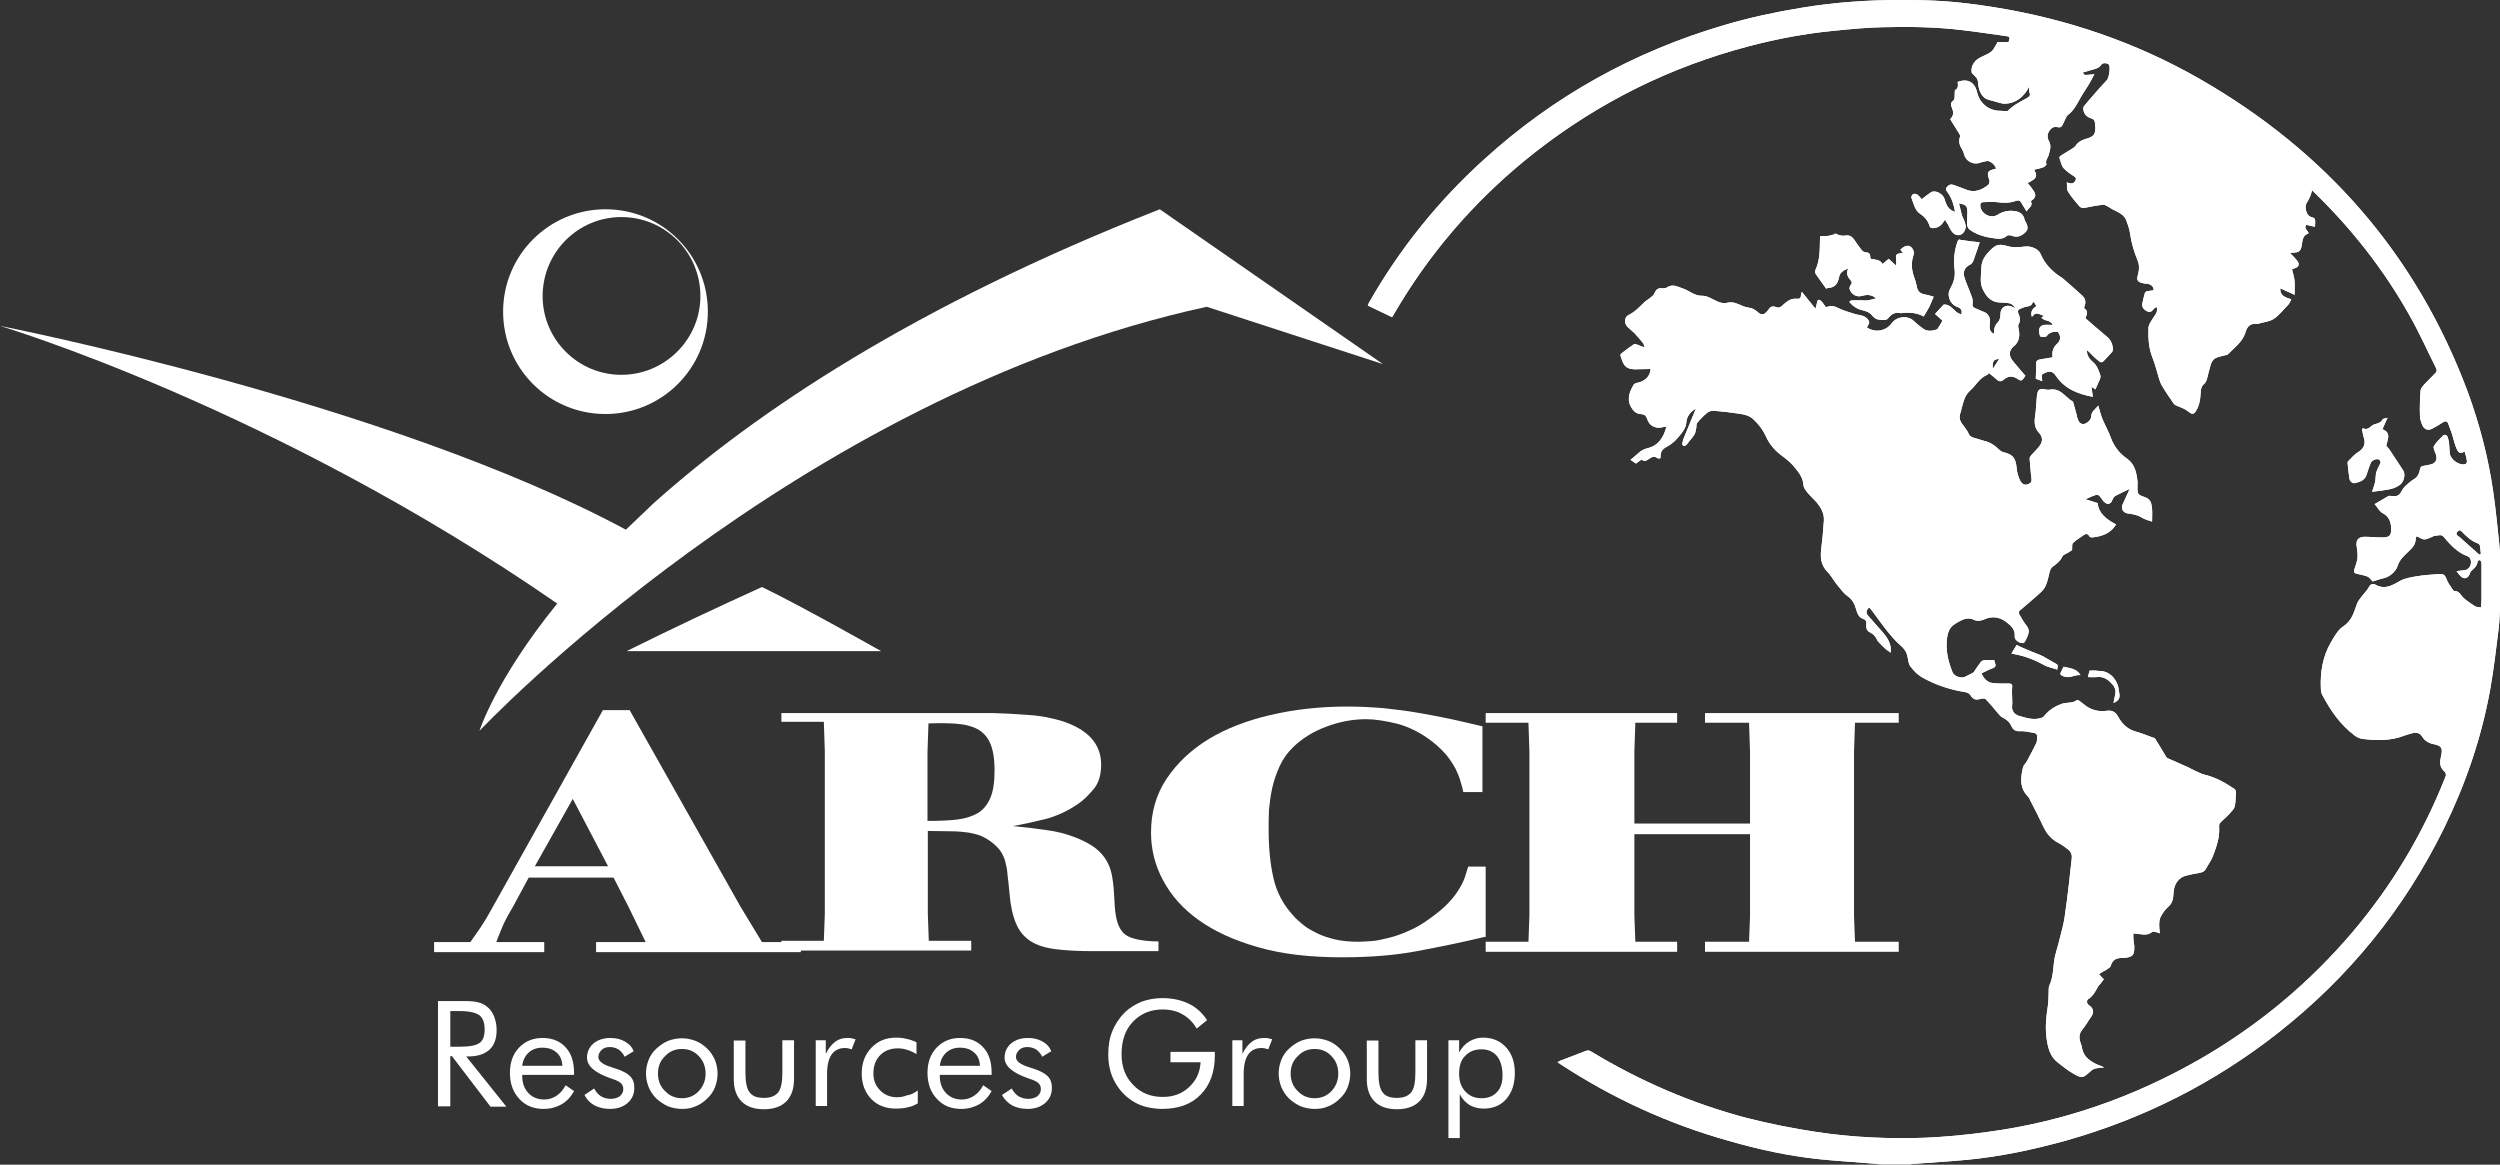
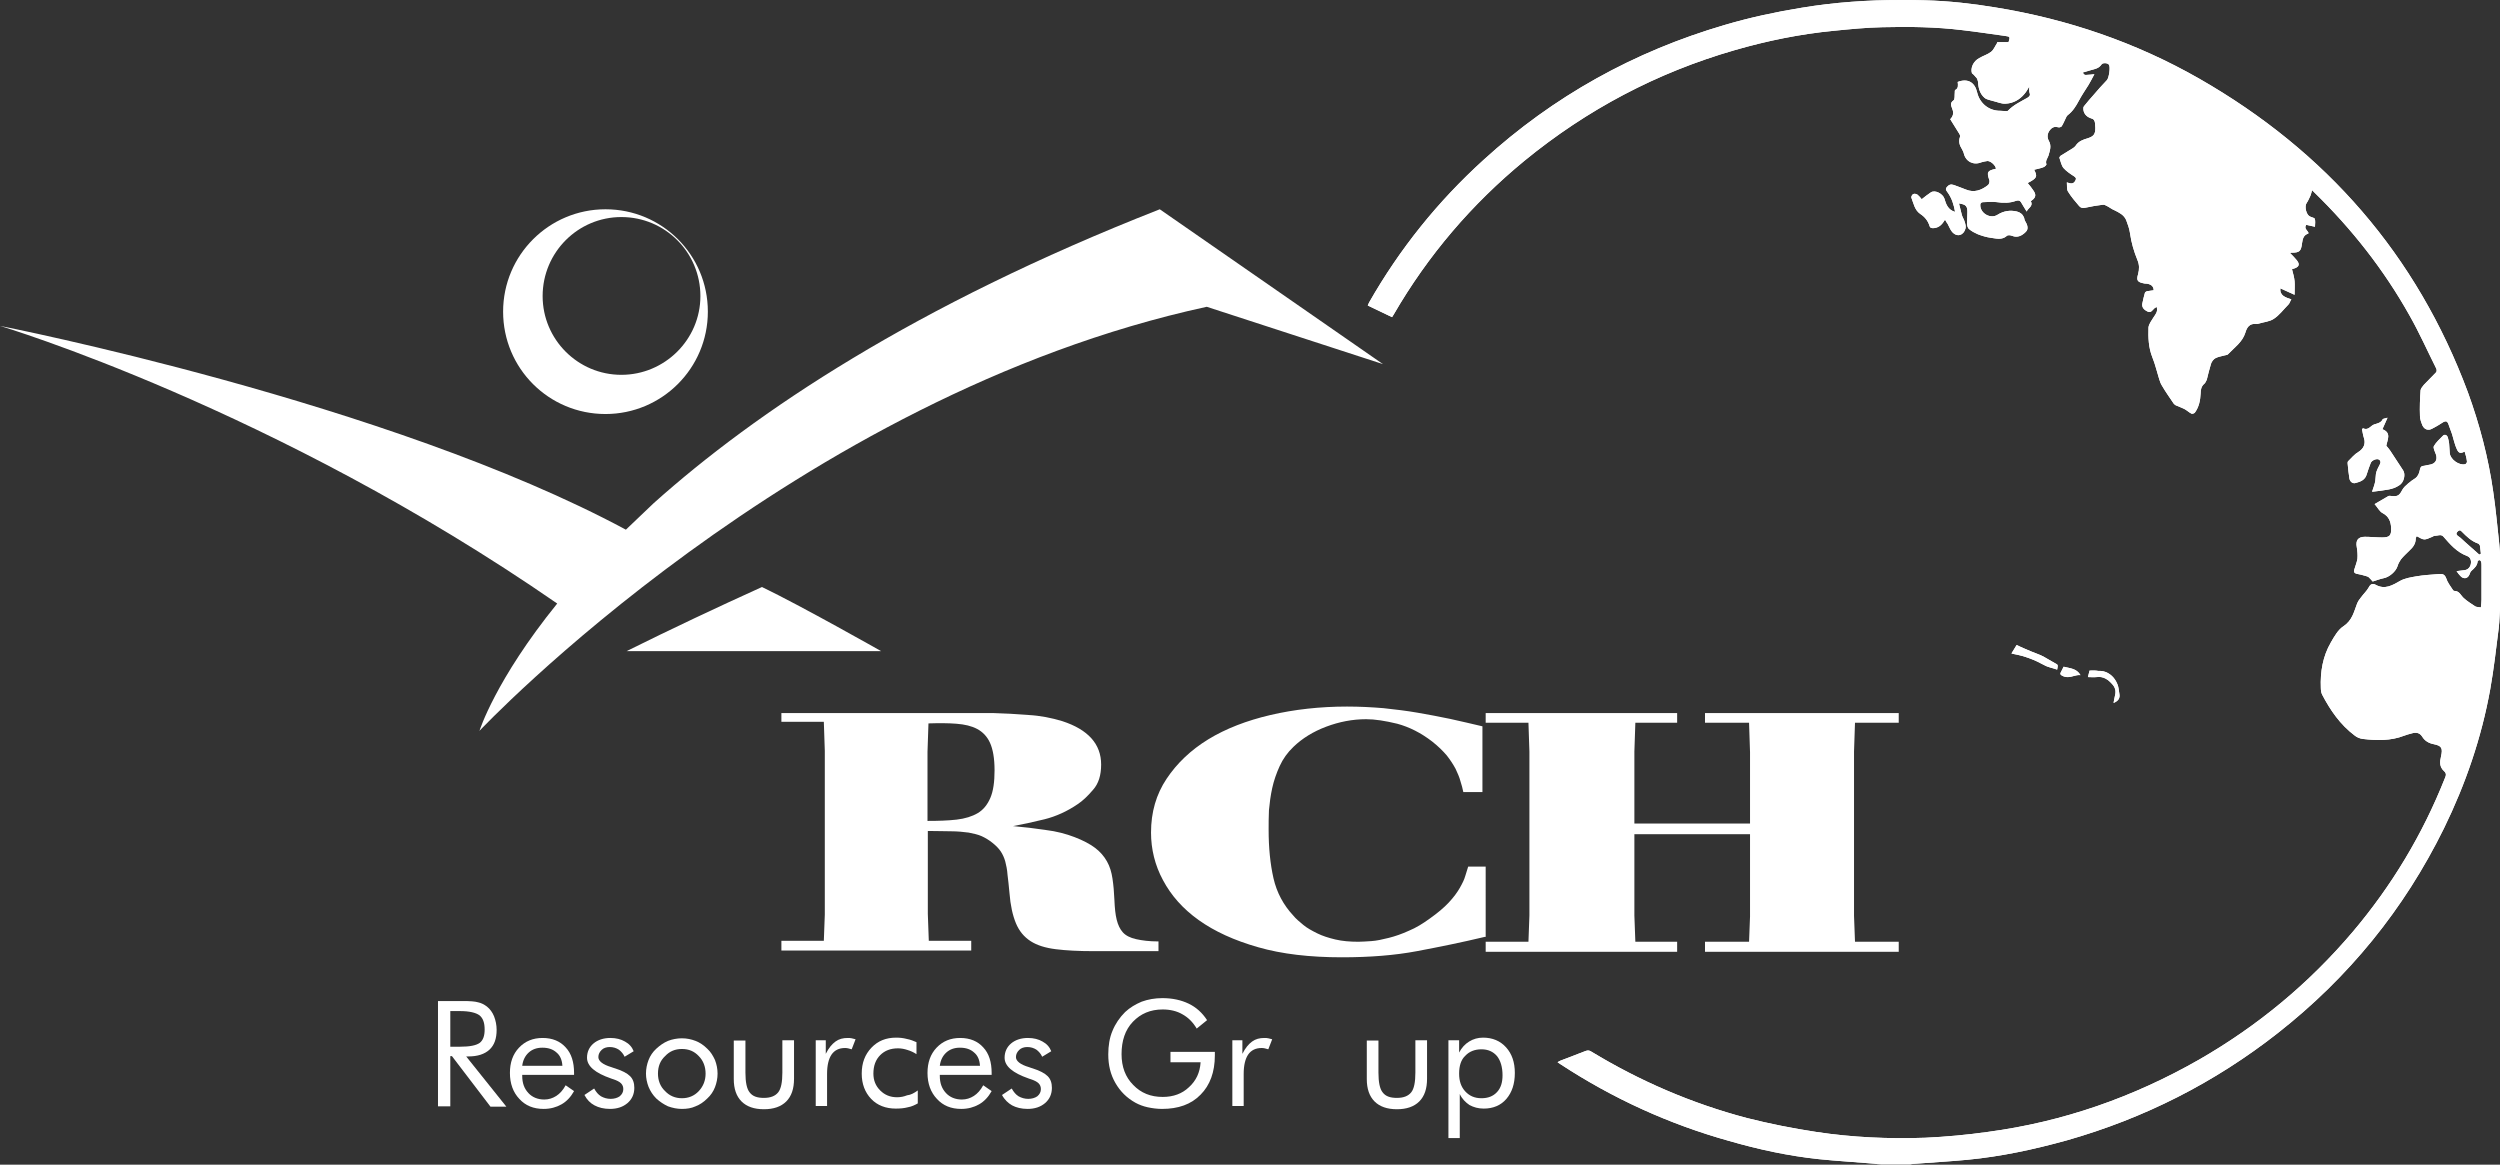
<svg xmlns="http://www.w3.org/2000/svg" xmlns:xlink="http://www.w3.org/1999/xlink" id="Capa_1" x="0px" y="0px" viewBox="0 0 771.7 359.5" style="enable-background:new 0 0 771.7 359.5;" xml:space="preserve">
  <rect x="0" y="0" width="771.7" height="359.5" fill="#333333" stroke="none" />
  <style type="text/css"> .st0{fill:#FFFFFF;} .st1{clip-path:url(#SVGID_1_);fill:#FFFFFF;} .st2{clip-path:url(#SVGID_2_);fill:#FFFFFF;} .st3{clip-path:url(#SVGID_3_);fill:#FFFFFF;} .st4{clip-path:url(#SVGID_4_);fill:#FFFFFF;} .st5{clip-path:url(#SVGID_5_);fill:#FFFFFF;} .st6{clip-path:url(#SVGID_6_);fill:#FFFFFF;} .st7{clip-path:url(#SVGID_7_);fill:#FFFFFF;} </style>
  <g>
    <path class="st0" d="M246.7,192.9L246.7,192.9C246.7,192.9,246.7,192.9,246.7,192.9C246.7,192.9,246.7,192.9,246.7,192.9" />
    <path class="st0" d="M372.5,94.7l54.4,17.7L358,64.6c-75.7,29.7-124.8,62.6-156.2,90.7l-8.6,8.2C119.9,124.1,0,100.6,0,100.6 s84.5,25.2,172,85.7c-19.1,23.6-24,39.3-24,39.3S245.3,122.3,372.5,94.7" />
    <path class="st0" d="M193.4,201H272c0,0-24.9-14.1-36.8-19.8C221.3,187.5,207.3,194.1,193.4,201" />
    <path class="st0" d="M218.5,96.2c0,17.5-14.2,31.6-31.6,31.6c-17.5,0-31.6-14.1-31.6-31.6c0-17.5,14.2-31.6,31.6-31.6 C204.4,64.6,218.5,78.7,218.5,96.2 M191.8,67c-13.4,0-24.3,10.9-24.3,24.4c0,13.4,10.9,24.3,24.3,24.3c13.4,0,24.4-10.9,24.4-24.3 C216.2,77.9,205.3,67,191.8,67" />
    <g>
      <defs>
-         <path id="SVGID_27_" d="M566,72.4c-0.5,0.1-1,0.3-1.5,0.4c-0.9,0.1-1.8,0.1-2.6,0.1c-0.1,0.3-0.1,0.4-0.1,0.5 c-0.1,3.3,0.1,6.7-1.4,9.9c-0.2,0.4-0.1,1,0.1,1.3c1,1.5,2.1,2.9,3.2,4.5c0.1,0,0.3-0.1,0.5-0.2c2.2-0.1,3.1-1.3,3.5-3.4 c0.2-1.2,1.2-2.1,2.8-2.6c-0.8,1.7,0,2.8,0.9,3.8c0.4,0.5,0.1,1-0.2,1.4c-0.2,0.2-0.3,0.7-0.3,1c0.5,1.7,2.1,2.8,4,2.2 c1.5-0.4,2.8-0.4,4.2,0.8c-0.9,0.2-1.7,0.5-2.4,0.6c-0.8,0.1-1.7,0-2.6,0c-0.7,0-1.4,0-2.1,0c-0.5,0-1.5,0.2-0.9,0.8 c0.8,0.9,2,1.8,3.2,2.1c1.4,0.4,2.7,0.6,3.6,1.8c0.3,0.4,0.7,0.6,1,0.9c0.6,0.5,3.4,0.7,3.8,0.1c1.1-1.5,2.4-2.2,4.2-1.7 c0.1,0,0.1,0,0.2-0.1c2.3-0.2,4.6-0.1,6.7,1.1c0.6-1,1.2-2,1.8-3.1c0.5-1.1,0.9-2.2,1.3-3c-1-0.3-2-0.6-3.1-0.8 c-1.2-0.3-1.9-1-2.1-2.3c-0.2-1.1-0.5-2.1-0.9-3.1c-0.8-2.3-0.9-4.5-0.1-6.8c0.1-0.3,0.1-0.8,0-1.1c-0.7-2-2.4-2.2-4.1-0.4 c0.2,0.3,0.5,0.6,0.8,0.9c-0.4,0.1-0.6,0.2-0.9,0.2c-1.2,0.1-1.4,0.7-1.2,1.8c0.1,0.6,0,1.2,0,2c-0.9-0.8-1.6-1.5-2.3-2.1 c-0.7,0.6-1.3,1.1-1.9,1.6c-0.8-1.5-2.3-1.3-3.6-1.6c-0.1-0.2-0.2-0.4-0.2-0.6c0-1-0.4-1.4-1.5-1.4c-0.4,0-0.9-0.4-1.2-0.8 c-0.8-1-1.6-2.1-2.3-3.2c-0.6-0.8-1.4-1.4-2.5-1.2c-1.1,0.2-2.1,0-3.1-0.6c-0.1,0-0.2-0.1-0.3-0.1 C566.3,72.4,566.2,72.4,566,72.4" />
-       </defs>
+         </defs>
      <use xlink:href="#SVGID_27_" style="overflow:visible;fill:#FFFFFF;" />
      <clipPath id="SVGID_1_">
        <use xlink:href="#SVGID_27_" style="overflow:visible;" />
      </clipPath>
-       <rect x="560.3" y="72.4" class="st1" width="36.8" height="26.8" />
    </g>
    <g>
      <defs>
        <path id="SVGID_26_" d="M760.9,167.3c-0.7-0.6-1.3-1.3-2.1-1.8c-0.6-0.4-0.7-0.8-0.3-1.3c0.4-0.4,0.8-0.8,1.4-0.1 c1.5,1.5,3,3,5.1,3.7c0.2,0.1,0.4,0.4,0.5,0.6c0.1,0.8,0.2,1.7,0.3,2.5c-0.1,0.1-0.3,0.2-0.5,0.3 C763.8,169.9,762.4,168.6,760.9,167.3 M556.1,2.4c-8,1.3-15.9,3-23.7,5.3c-28,8.2-52.9,22-74.5,41.7 c-14.1,12.8-25.9,27.5-35.3,44c-0.1,0.3-0.2,0.5-0.4,0.9c2.5,1.2,5,2.4,7.5,3.6c0.2-0.3,0.3-0.5,0.5-0.8 c10.6-18.3,24.1-34.1,40.4-47.5c19.3-15.8,40.9-27.2,64.8-34.1c10-2.9,20.3-5,30.7-6c5-0.5,10-1,15-1.1 c8.2-0.2,16.4-0.1,24.6,0.9c4.4,0.5,8.9,1.2,13.3,1.8c1.5,0.2,1.5,0.3,1,1.9h-3.5c0,0.1,0,0.3-0.1,0.4c-0.6,0.9-1,2-1.8,2.6 c-1,0.8-2.4,1.2-3.6,1.9c-1.9,1-2.8,3.1-2.3,4.7c0.4,0.3,0.8,0.7,1.1,1.1c0.2,0.2,0.4,0.4,0.5,0.6c0.1,0.4,0.3,0.8,0.3,1.2 c0.1,1.8,0.6,3.5,2,4.7c0.7,0.6,1.8,0.7,2.7,1c1.3,0.3,2.5,0.9,3.8,0.8c2.3-0.1,4.3-1.2,5.8-3c0.6-0.7,1-1.4,1.5-2.3 c0,0.8-0.1,1.4,0.1,2c0.3,0.8-0.1,1.1-0.7,1.5c-2.1,1.2-4.3,2.2-6,4c-0.1,0.1-0.4,0.1-0.6,0.1c-0.6,0-1.2-0.1-1.8-0.1 c-3.5,0-6.3-2.3-7.1-5.7c-0.7-3.1-2.9-4.4-6-3.2c0.1,0.9,0.3,2-0.8,2.5c-0.1,0.1-0.1,0.5-0.1,0.8c-0.1,0.8,0.1,2.1-0.4,2.4 c-1.3,0.9-0.6,1.8-0.3,2.8c0.4,1.1,0.2,2.1-0.7,3c0.9,1.5,1.9,3,2.8,4.5c0.2,0.3,0.3,0.7,0.2,1c-0.5,1.4-0.1,2.6,0.6,3.7 c0.2,0.4,0.5,0.9,0.6,1.4c0.6,2.5,3,3.7,5.4,2.7c0.6-0.2,1.3-0.3,1.9-0.4c1.1,0,2.6,1.5,2.6,2.4c-2.7,0.6-2.9,1-2,3.6 c0.1,0.4-0.1,1.1-0.4,1.4c-2,1.6-4.3,2.5-6.9,1.4c-1.2-0.5-2.4-0.9-3.7-1.4c-0.9-0.3-1.5-0.1-2.1,0.6c-0.7,0.8-0.1,1.2,0.2,1.7 c1.3,1.8,1.9,3.8,2.3,6c-2.2-0.6-2.8-2.4-3.3-4.1c-0.5-1.5-2.9-2.8-4.2-1.9c-0.9,0.6-1.8,1.3-2.8,2.1c-0.4-0.5-0.8-1-1.3-1.4 c-0.3-0.2-0.9-0.4-1.3-0.2c-0.3,0.1-0.7,0.8-0.6,1.1c0.7,1.8,1,3.8,2.7,5c1.4,0.9,2.4,2.1,2.9,3.7c0.2,0.7,0.7,0.8,1.5,0.7 c1.5-0.2,2.4-1.1,3.3-2.6c0.3,0.6,0.5,0.9,0.8,1.3c0.5,0.9,0.8,1.8,1.4,2.5c1.5,1.7,3.5,1.1,4.1-1c0.2-0.6,0-1.4-0.2-2 c-0.2-0.8-0.7-1.5-0.9-2.2c-0.3-1.2-0.6-2.3-0.9-3.6c2.1,0.3,2.6,0.8,2.6,2.6c0,1.2-0.1,2.4-0.1,3.6c0,0.6,0.2,1.4,0.6,1.7 c0.8,0.7,1.8,1.2,2.7,1.6c1.3,0.5,2.6,0.9,4,1.1c1.7,0.2,3.4,0.8,5-0.6c0.3-0.3,1.1-0.2,1.6,0c1.7,0.7,3.1-0.1,4.2-1.2 c1-0.9,0.5-2.3-0.2-3.4c-0.2-0.3-0.2-0.7-0.3-1c-0.4-1-1.1-1.6-2.2-1.9c-2.1-0.5-4.1-0.2-6,1c-2,1.3-5-0.2-5.3-2.6 c-0.1-0.8,0.1-1.3,1-1.3c1.3,0,2.7-0.2,4.1,0c2,0.3,4,0.3,5.9-0.4c0.6-0.2,1.2-0.2,1.6,0.5c0.5,0.9,1.1,1.8,1.7,2.8 c0.4-1.1,2.1-1.6,1.3-3.2c0,0,0.3-0.3,0.5-0.4c1-0.8,1.1-1.6,0.4-2.7c-0.6-0.9-1.2-1.7-1.9-2.5c2.9-1.5,3.1-2,2-4.1 c1-0.3,2-0.4,2.9-0.8c0.4-0.1,1-0.8,0.9-0.9c-0.4-1,0.3-1.8,0.6-2.6c0.4-1.5,1.1-3,0.1-4.7c-0.6-1.1-0.4-2.4,0.5-3.4 c0.7-0.8,1.5-1,2.5-0.7c0.3,0.1,0.8-0.1,1-0.3c0.5-0.8,0.9-1.8,1.3-2.6c0.1-0.3,0.3-0.6,0.5-0.8c1.6-1.2,2.6-2.8,3.5-4.5 c0.9-1.7,2-3.3,3-4.9c0.6-1,1.1-2,1.8-3.3c-0.9,0.1-1.5,0.2-2.1,0.2c-0.9,0.1-1,0.1-1.5-0.7c0.9-0.3,1.8-0.5,2.7-0.8 c1.1-0.3,2.3-0.5,3.1-1.7c0.4-0.6,1.9-0.5,2.3,0.1c0.5,0.7,0,4-0.6,4.7c-1.5,1.6-3,3.2-4.4,4.9c-0.8,0.9-1.6,1.8-2.3,2.7 c-0.3,0.3-0.6,0.7-0.6,1c-0.1,1.5,0.8,2.7,2.3,3.2c0.9,0.2,1.2,0.7,1.3,1.5c0,0.5,0.1,1,0.1,1.5c0,1.9-0.5,2.6-2.4,3.2 c-1.4,0.4-2.8,0.9-3.7,2.3c-0.4,0.6-1.3,1-1.9,1.4c-0.9,0.6-1.8,1.1-2.6,1.6c-0.2,0.1-0.5,0.5-0.5,0.7c0.4,1.1,0.6,2.4,1.3,3.2 c0.9,1,2.1,1.8,3.2,2.5c0.6,0.4,0.8,0.7,0.4,1.4c-0.6,1.1-1.4,0.9-2.6,0.5c0.1,1.1-0.1,2.2,0.4,2.9c1,1.6,2.2,3,3.4,4.4 c0.5,0.6,1.1,0.7,2,0.5c1.8-0.4,3.6-0.7,5.3-0.9c0.4-0.1,0.9,0.2,1.3,0.4c0.8,0.4,1.5,1,2.3,1.3c1.4,0.7,2.9,1.4,3.6,3 c0.5,1.3,1,2.7,1.2,4.1c0.4,2.9,1.2,5.6,2.3,8.3c0.6,1.4,0.6,2.8,0.2,4.3c-0.6,2-0.2,2.5,1.9,2.9c0.3,0.1,0.7,0,1,0.1 c1.1,0.2,1.9,0.8,1.9,2c-0.8,0.1-1.4,0.2-2.1,0.3c-0.2,0.1-0.6,0.3-0.6,0.5c-0.3,1.1-0.6,2.2-0.8,3.3c-0.2,1.1,0.4,1.9,1.7,2.5 c0.9,0.4,1.3-0.3,1.8-0.8c0.2-0.3,0.6-0.4,0.9-0.7c0.5,1.4-0.3,2.3-0.9,3.2c-0.6,1-1.5,2.1-1.6,3.2c-0.1,3.1,0,6.2,1.2,9.2 c0.9,2.2,1.4,4.5,2.1,6.7c0.2,0.7,0.5,1.5,0.9,2.1c1.1,1.9,2.4,3.7,3.6,5.5c0.2,0.2,0.4,0.4,0.6,0.5c0.9,0.4,1.8,0.7,2.6,1.1 c0.8,0.4,1.5,1.1,2.3,1.5c0.2,0.1,0.8-0.1,1-0.3c1.3-1.8,1.7-3.8,1.8-6c0-1.1,0.2-2.2,1.2-3c0.3-0.3,0.5-0.8,0.7-1.2 c0.4-1.6,0.8-3.3,1.3-4.9c0.2-0.7,0.8-1.4,1.3-1.7c0.9-0.5,1.9-0.6,2.9-0.9c0.3-0.1,0.8-0.1,1-0.3c2-2.1,4.5-3.8,5.4-6.7 c0.5-1.7,1.3-2.9,3.3-2.7c0.3,0,0.5,0,0.8-0.1c1.6-0.5,3.4-0.6,4.7-1.5c1.7-1.1,3-2.9,4.5-4.4c0.4-0.4,0.5-1,0.9-1.6 c-1.8-0.6-3.6-1.1-3.4-3.4c1.4,0.6,2.8,1.3,4.4,2c0-1.7,0.1-3,0-4.2c-0.1-1.2-0.5-2.5-0.8-3.7c0.1,0,0.2-0.1,0.3-0.1 c2.1-0.6,2.3-1.5,0.8-3.1c-0.5-0.6-1.1-1.2-1.7-1.8c0.2-0.1,0.3-0.1,0.4-0.1c2.5,0,3-0.4,3.3-2.9c0.2-1.3,0.4-2.5,1.9-3 c0,0,0.1-0.1,0.1-0.2c-0.3-0.8-1.5-1.4-0.7-2.5c0.9,0.2,1.7,0.4,2.7,0.6c0-1,0.2-1.8-0.1-2.5c-0.1-0.3-1-0.4-1.5-0.7 c-1.1-0.5-1.7-3.1-1-4.1c0.5-0.7,0.8-1.5,1.2-2.3c0.2-0.5,0.3-1,0.5-1.7c0.3,0.3,0.5,0.5,0.7,0.7c11.6,11.3,21.5,23.9,29.4,38 c3,5.3,5.5,10.9,8.2,16.3c0.2,0.3,0.2,1,0,1.2c-1.2,1.3-2.6,2.6-3.8,3.9c-0.4,0.5-0.9,1.1-1,1.6c-0.2,2.7-0.3,5.3-0.2,8 c0,1,0.4,2,0.8,3c0.6,1.2,1.8,1.6,3,0.9c1.2-0.6,2.3-1.3,3.4-2c0.7-0.4,1.2-0.3,1.5,0.4c0.4,1.1,0.8,2.2,1.2,3.3 c0.5,1.6,0.8,3.2,1.5,4.7c0.6,1.3,1.2,1.3,2.4,0.7c0.3,1,0.6,2,0.7,3c0.1,0.3-0.3,0.9-0.6,0.9c-1.9,0.4-4.5-1.5-4.7-3.4 c-0.1-1-0.1-2-0.2-3c-0.1-0.6-0.2-1.3-0.4-1.9c-0.3-0.8-1-1-1.5-0.5c-1,1-2.1,2-2.8,3.2c-0.3,0.6,0.3,1.6,0.6,2.5 c0,0.1,0.1,0.2,0.1,0.3c0.4,1.5-0.3,2.6-1.8,2.9c-0.7,0.1-1.4,0.3-2,0.4c-0.8,0-1.1,0.5-1.2,1.1c-0.2,1-0.5,2-1.4,2.7 c-0.8,0.5-1.5,1-2.2,1.6c-0.7,0.6-1.5,1.3-1.9,2.1c-0.9,1.7-1.4,2-3.3,1.8c-0.3,0-0.6-0.1-0.9,0c-1.4,0.8-2.7,1.6-4.3,2.5 c0.9,1,1.5,2.3,2.5,2.8c1.9,1,2.5,2.6,2.6,4.5c0.1,2.4-0.4,3-2.8,3c-1.8,0-3.6-0.2-5.3-0.2c-2.1,0-2.9,1.1-2.5,3.2 c0.2,1.2,0.3,2.4,0.2,3.6c-0.2,1.2-0.7,2.3-1,3.4c-0.2,0.6,0,1,0.7,1.2c1,0.2,2,0.4,2.9,0.7c0.3,0.1,0.7,0.2,0.9,0.4 c0.5,0.5,1,1,1.2,1.3c1.3-0.4,2.3-0.8,3.3-1c1.8-0.3,3.9-2.1,4.4-3.8c0.2-0.7,0.6-1.4,1-2c0.8-1,1.8-1.9,2.7-2.8 c1.1-1,1.9-2.1,1.9-3.7c0-0.2,0.2-0.5,0.3-0.7c2.3,1.3,2.3,1.3,4.8,0.2c0.3-0.1,0.6-0.4,0.8-0.3c0.3,0,0.5-0.1,0.8-0.1 c0.6-0.1,1.2-0.3,1.8,0.3c2.1,2.4,4.1,4.8,7.3,6c1.1,0.4,1.4,1.4,1.2,2.5c-0.2,1-0.9,1.8-2,1.9c-0.8,0.1-1.5,0.2-2.4,0.3 c0.4,0.6,0.8,1.1,1.2,1.5c1,1.1,2.3,0.8,2.8-0.5c0.1-0.4,0.3-0.8,0.6-1.1c0.9-0.8,1.8-1.6,1.9-2.9c0-0.2,0.4-0.4,0.6-0.4 c0.2,0,0.4,0.3,0.5,0.5c0.1,0.4,0.1,0.8,0.1,1.2c0,3.5,0,7,0,10.5c0,0.8-0.1,1.5-0.2,2.4c-0.6-0.1-1.3-0.1-1.7-0.3 c-1.2-0.8-2.5-1.6-3.6-2.6c-0.9-0.8-1.3-2.2-2.9-2.2c-0.2,0-0.4-0.2-0.5-0.4c-0.7-1.1-1.6-2.2-2-3.5c-0.5-1.3-1.2-1.4-2.3-1.3 c-2.3,0.2-4.6,0.3-6.9,0.7c-1.7,0.3-3.6,0.6-5,1.4c-2.5,1.4-4.7,2.8-7.6,1.2c-0.9-0.5-1.6-0.2-2.1,0.8c-0.6,1.1-1.6,2-2.4,3.1 c-0.5,0.6-0.9,1.2-1.2,1.9c-1,2.6-1.5,5.2-4.2,7c-1.7,1.1-2.8,3.1-3.9,5c-2.5,4.3-3.3,9.1-3.1,14c0,0.7,0.1,1.5,0.4,2.1 c2.5,4.8,5.6,9.3,10,12.6c0.7,0.6,1.7,1,2.6,1.1c4.3,0.5,8.6,0.6,12.7-1c0.8-0.3,1.5-0.5,2.3-0.7c1.3-0.4,2.5-0.3,3.3,1 c0.8,1.3,2,2,3.5,2.3c2.5,0.5,2.9,1.2,2.3,3.8c-0.4,1.7-0.5,3.2,0.9,4.5c0.8,0.7,0.7,1.3,0.3,2.2c-6.9,17.4-16.4,33.2-28.5,47.5 c-13.5,15.9-29.3,29-47.4,39.4c-20.3,11.6-42,19.2-65.2,22.3c-6.4,0.9-12.8,1.5-19.3,1.8c-11.3,0.4-22.5-0.1-33.7-1.8 c-7.2-1.1-14.3-2.5-21.4-4.3c-17-4.5-33-11.4-48-20.5c-0.6-0.4-1.1-0.4-1.7-0.2c-2.6,1-5.2,2-7.8,3c-0.3,0.1-0.6,0.3-0.9,0.5 c0.4,0.3,0.6,0.4,0.9,0.6c16.2,10.6,33.5,18.5,52.1,23.7c9,2.6,18.2,4.6,27.6,5.6c5.7,0.6,11.4,0.9,17.1,1.4 c0.7,0.1,1.4,0.2,2.1,0.2h9.1c0.6-0.1,1.2-0.2,1.8-0.2c5.3-0.4,10.6-0.7,15.8-1.2c10.4-1,20.6-3.2,30.7-6 c23.9-6.8,45.6-17.8,65.1-33.1c21.9-17.2,39-38.2,51.3-63.2c6.7-13.7,11.6-28,14.3-43c1.1-6.2,1.8-12.4,2.6-18.7 c0.3-2.5,0.3-5.1,0.5-7.6c0-0.5,0.2-1.1,0.2-1.6v-10.7c-0.2-2-0.3-4-0.5-6c-0.6-5.5-1.1-11-1.9-16.4c-1.5-10.5-4.2-20.7-7.8-30.6 C746,78.7,718,46.7,678.9,24.3c-19.6-11.2-40.7-18.4-62.9-22c-7.2-1.2-14.4-2-21.7-2.2c-2.5-0.1-5-0.1-7.5-0.1 C576.5,0,566.3,0.7,556.1,2.4" />
      </defs>
      <use xlink:href="#SVGID_26_" style="overflow:visible;fill:#FFFFFF;" />
      <clipPath id="SVGID_2_">
        <use xlink:href="#SVGID_26_" style="overflow:visible;" />
      </clipPath>
      <rect x="422.2" class="st2" width="349.5" height="359.5" />
    </g>
    <g>
      <defs>
-         <path id="SVGID_24_" d="M617.1,110.8c-0.7,1.1-1.3,2.1-2,3.1C615,111.4,615.4,110.9,617.1,110.8 M604.2,74.7 c-0.9,2.6-1.2,5.4-0.9,8.1c0.3,2,0,3.9-1,5.7c-0.4,0.7-0.8,1.6-0.8,2.3c0.1,1.8,0.9,3.3,2.8,4c1,0.4,1.5,1,1.1,2.3 c-0.5-0.3-1.1-0.4-1.5-0.8c-1.2-1.1-2.2-2.4-3.9-2.3c-0.9,1-1.8,1.9-2.7,2.9c0.9,0.8,1.7,1.5,2.3,2.1c-0.5,0.9-1,1.7-1.5,2.5 c-0.1,0.2-0.4,0.2-0.6,0.3c-1.3,0.4-2.6,0.5-3.8-0.3c-1-0.7-2-1.5-2.9-2.4c-1.9-1.8-5.2-1.5-6.8,0.6c-1.8,2.5-5.1,3.1-7.7,1.4 c0.1-0.3,0.2-0.6,0.4-0.8c0.5-0.8,0.3-1.3-0.4-2c-1-1-2.3-1-3.5-1.3c-2-0.6-4-1.2-5.8-2.1c-0.8-0.4-1.5-0.5-2.2-0.4 c-0.5,0.1-0.9,0.3-1.2,0.3c-0.6-0.8-1-1.5-1.6-2c-0.6-0.5-1-0.2-1.1,0.5c-0.1,0.6-0.3,1.2-0.5,2c-1.5-1.9-2.8-3.5-4.2-5.2 c-0.1,0.2-0.2,0.4-0.2,0.5c-0.2,1.6-0.2,1.7-1.8,1.6c-1.6,0-2.7,0.9-3.8,1.9c-0.6,0.6-1.2,1.1-2.1,0.7c-1.1-0.4-1.9-0.2-2.4,0.8 c-0.2,0.3-0.5,0.5-0.7,0.8c-0.7,0.7-1.4,0.9-2.3,0.2c-0.9-0.8-1.8-1.5-3-1.6c-0.7-0.1-1.4-0.3-2.1-0.6c-1.4-0.6-2.7-1.3-4.3-1 c-1.2,0.3-2.3,0.2-3.5-0.4c-1.5-0.7-3-1.7-4.5-1.7c-2.4,0.1-3.9-1.5-5.9-2.2c-1.6-0.5-3.2-1.6-5-0.4c-0.4,0.3-1,0.3-1.5,0.3 c-1.4-0.2-2,0.5-2.5,1.7c-0.2,0.5-0.8,0.9-1.3,1.3c-0.5,0.4-1,0.7-1.5,1.1c-1.6,1.5-3,3.1-5,4.1c-1.6,0.7-1.5,3-0.1,4 c0.6,0.5,1.2,1.1,1.8,1.6c0.9,1,1.8,2,2.6,3c0.3,0.4,0.4,0.9,0.6,1.4c-1-0.2-1.7-0.6-2.5-0.9c-0.3-0.1-0.6-0.2-0.9,0 c-1.3,0.9-2.6,1.8-3.8,2.8c-0.2,0.1-0.4,0.5-0.3,0.7c0.6,1.6,0.9,3.5,2.9,4c0.5,0.1,1,0.2,1.5,0.2c1.6,0,3.3-0.1,4.9-0.1 c-0.1,2.5-2.1,3.8-3.8,4.2c-0.6,0.1-1.3,0.3-1.5,0.8c-1.4,2.4-2.2,4.8-0.3,7.4c0.6,0.9,1.4,1.4,2.4,1.5c1.5,0.1,1.8,0.5,2.3,1.9 c0.2,0.6,0.7,1.3,1.2,1.6c1.1,0.8,2.4,0.9,3.7,0.5c0.2-0.1,0.5,0,0.9-0.1c-0.9,3.4-2.5,5.9-6,6.7c-2.2,0.5-3.3,2.3-5.1,3.5 c0.7,0.5,1.2,0.9,1.7,1.2c0.6-0.5,1.2-0.9,1.8-1.3c0.7,0.9,1.3,0.4,2,0c0.9-0.6,1.7-1.2,2.8-0.4c0.4,0.3,1.1,0.2,1-0.6 c-0.1-1.5,0.9-2.4,1.9-2.9c1.9-1,3.3-2.5,4.5-4.1c0.7-0.9,1.4-2,1.5-3.1c0.1-2.1,1.1-3.4,3-4.6c-1.4,3.3-2.6,6.4-3.9,9.5 c-0.2,0.6-0.4,1.6-0.2,1.8c0.9,0.7,1.3-0.3,1.8-0.9c0.6-0.8,1.4-1.6,1.9-2.5c0.3-0.5,0.3-1.2,0.5-1.9c0.1-0.5,0-1.3,0.3-1.6 c0.9-1.1,2-2.2,3.1-3.1c0.5-0.4,1.4-0.7,2.1-0.6c2.6,0.2,5.1,0.5,7.7,0.9c1.6,0.2,3.3,0.6,4.5,1.8c1.6,1.5,2.9,3.2,3.8,5.2 c1.1,2.5,2.9,4.5,5.1,6.1c1.1,0.8,2.3,1.8,3.2,2.8c1.5,1.8,3.1,3.5,3.3,6.1c0,0.8,0.6,1.5,1.1,2.2c0.9,1.1,2,2.1,3,3.2 c1.3,1.6,2.3,3.4,2.2,5.5c-0.2,3.2-0.5,6.3-0.9,9.5c-0.2,2.3,0.1,4.4,1.8,6.2c1.2,1.2,2,2.7,3,4c1.1,1.3,2.1,2.8,3.4,3.7 c1.7,1.2,2.3,2.8,2.8,4.6c0.3,1.1,0.9,2,1.9,2.4c1,0.3,1.2,0.9,1.1,1.8c-0.1,1,0.1,1.9,1.1,2.4c1.1,0.5,1.7,1.2,2.2,2.3 c0.1,0.3,0.3,0.5,0.5,0.7c0.7,0.7,1.3,1.4,2,2c0.5,0.5,1.2,0.8,1.7,1.3c0-0.7,0.1-1.5-0.1-2.2c-0.5-2.1-1.9-3.7-3.3-5.2 c-1.2-1.4-2.4-2.7-3.6-4.1c-0.7-0.8-0.6-1.7,0.4-2.5c0.4,0.5,0.9,1,1.3,1.6c1.3,1.8,2.6,3.6,4,5.4c1.3,1.6,2.7,3.3,4.3,4.7 c1.2,1,1.9,2,2.2,3.5c0.2,1,0.3,2.2,0.9,3c0.9,1.2,2,2.4,3.3,3.2c4.1,2.4,8.6,3.9,13.3,4.7c0.8,0.1,1.5,0.3,2,1.1 c0.6,1,1.5,1.5,2.8,1.1c0.6-0.2,1.5-0.3,1.8,0c1.3,1.3,2.4,2.7,3.6,4.1c0.5,0.5,0.9,1.2,1.5,1.5c1.2,0.6,2.2,1.3,2.8,2.6 c0.5,1.1,1.2,1.8,2.6,1.7c1.4-0.1,2.9,0.3,4.3,0.5c0.8,0.1,1.2,0.6,1.1,1.3c0,0.6,0,1.3-0.2,1.8c-0.9,1.9-1.9,3.7-2.9,5.6 c-0.3,0.6-1,1.2-1.2,1.8c-0.8,3.2-1.2,6.5,1.5,9.2c0.3,0.3,0.5,0.6,0.6,1c1.5,2.8,2.9,5.7,4.3,8.6c1,2,2.3,3.5,4.3,4.6 c1,0.5,2,1.2,2.9,1.9c1,0.7,1.6,1.7,1.4,3c-0.3,2.7-0.6,5.4-0.9,8.1c-0.4,3.3-0.8,6.7-1.3,10c-0.3,2-0.8,3.9-1.3,5.8 c-0.5,2.2-1.2,4.3-1.7,6.4c-0.6,3-0.4,6.1-1.7,8.9c-0.1,0.2-0.2,0.5-0.2,0.8c-0.1,1.9,0,3.8-0.3,5.7c-0.5,3.2-0.8,6.3-0.4,9.6 c0.4,2.9,1,5.7,3.4,7.6c1.5,1.2,3,2.4,4.7,3.4c3,1.7,3,1.6,5.6-0.7c0.4-0.4,1-0.7,1.6-0.8c0.7-0.2,1.5-0.2,2.5-0.3 c-0.5-0.2-0.7-0.4-0.9-0.4c-2.9-1.1-5.5-2.5-6-6c0,0,0-0.1,0-0.1c-0.6-1.7-1.3-3.3,0.1-5.1c1.1-1.3,1.9-2.8,2.9-4.2 c0.6-0.9,0.7-1.9,0-2.7c-0.2-0.3-0.5-0.5-0.8-0.7c-0.8-0.6-0.7-1.6-0.2-1.9c1.6-1,2.3-2.6,3.2-4.2c0.1-0.1,0.2-0.1,0.3-0.2 c0.4-0.6,0.9-1.1,1.3-1.7c-0.2-0.2-0.2-0.3-0.3-0.3c-0.4-0.4-0.8-0.9-1.2-1.3c0.5-0.3,1.1-0.7,1.6-1c0.1-0.1,0.2,0,0.3-0.1 c0.6-0.5,1.5-0.8,1.7-1.4c0.6-1.9,1.6-2.5,3.6-2.5c3.3-0.1,3.8-0.9,3.7-3.7c0-0.4-0.1-0.8-0.2-1.3c-0.1-0.8-0.1-1.7-0.1-2.6 c0.4,0.1,0.6,0.1,0.7,0.1c1.7,0.1,3.5,0.8,5.1-0.5c0.2-0.2,0.7-0.1,1.1,0c0.4,0.1,0.8,0.2,1.3,0.4c-0.1-0.9-0.2-1.6-0.2-2.3 c0-0.9,0-1.9,0.4-2.7c0.6-1.1,1.3-2.3,2.3-3.1c1.4-1.2,1.6-2.5,1.7-4.1c0.1-2.9,1.4-5.1,4.3-5.7c1-0.2,1.9-0.5,2.9-0.6 c1.1-0.2,2.2-0.3,2.8-1.4c0.7-1.3,1.7-2.6,2.2-4c1.1-2.9,2.1-5.7,1.9-8.9c-0.1-0.8,0.2-1.3,0.9-1.9c1-0.9,2-1.8,2.9-2.9 c0.5-0.5,1-1.2,1.1-1.9c0.2-1.4,0.2-2.8,0.3-4.2c0-0.3-0.2-0.6-0.4-0.8c-2.8-1.9-5.7-3.6-9.1-4.4c-1.1-0.3-2.2-0.8-3.2-1.3 c-1.1-0.5-2-1.1-3.1-1.5c-1.7-0.8-3.4-1.5-5.2-2.3c-0.3-0.1-0.5-0.4-0.7-0.7c-1.1-1.8-2.1-3.6-3.2-5.3c-0.1-0.2-0.4-0.4-0.7-0.4 c-1.8-0.7-3.6-1.4-5.4-1.9c-2.5-0.7-4.2-2.4-5.4-4.6c-0.8-1.5-1.9-2-3.4-1.8c-2.8,0.4-5.3-0.3-7.4-2.2c-0.4-0.3-0.8-0.6-1.2-0.9 c-0.2-0.1-0.6-0.3-0.7-0.2c-1.4,1.1-3.2,0.6-4.8,1.2c-2.2,0.8-3.9,2-5.3,3.7c-0.2,0.3-0.6,0.5-0.9,0.6c-2.4,0.8-4.6,0-6.8-0.6 c-1.7-0.5-2.4-1.8-2.2-3.2c0.1-0.8,0-1.7,0-2.5c0-1-0.1-2,0-3c0.1-0.8,0-1.3-0.9-1.3c-0.4,0-0.8,0-1.3,0c-1.3,0-2.7,0-4-0.2 c-1.4-0.1-3-1.8-3.2-3c1.1-0.5,2.2-1.1,3.3-1.5c0.9-0.3,1.2-0.8,0.8-1.6c-0.1-0.3-0.1-0.6-0.2-0.9c-1.1,0-2.2-0.1-3.2,0 c-0.3,0-0.8,0.3-1,0.6c-0.8,1-1.4,2-2.1,3c-0.2,0.2-0.4,0.4-0.7,0.5c-0.6,0.3-1.3,0.6-2,1c-1.2,0.6-3.4-0.1-3.9-1.4 c-1.2-3-2-6-1.8-9.4c0.2-2.5,0.6-4.5,2.9-5.7c0,0,0.1-0.1,0.1-0.1c1.8-1,3.4-2,5.6-0.9c0.8,0.4,2.1,0.2,3-0.2 c2.3-1.1,4.7-0.8,6.8,0.8c1.5,1.2,2.8,2.3,2.6,4.5c-0.1,1,1.4,2.1,2.6,2c0.4,0,0.8-0.9,1.1-1.5c0.2-0.3,0.2-0.6,0.4-1 c0.4-1,0.3-1.9-0.4-2.8c-0.9-1.1-1.6-2.4-2.3-3.6c-0.1-0.2-0.1-0.8,0-1c2-1.7,4-3.4,5.9-5.1c0.8-0.7,1.7-1.5,2.1-2.4 c0.6-1.2,0.9-2.5,1.2-3.8c0.2-1,0.4-1.9,1.3-2.5c0.8-0.6,1.6-1.2,2.2-2c0.4-0.5,0.5-1.2,1.2-1.6c0.9-0.4,1.8-1,2.4-1.4 c0.1-0.9-0.1-1.9,0.3-2.2c1-1,2.3-1.7,3.4-2.5c0.6-0.4,1.2-0.4,1.6,0.4c0.1,0.2,0.5,0.4,0.7,0.4c2.4-0.2,4.7-0.8,6.5-2.6 c0.4-0.4,0.7-0.9,1.1-1.4c-3-1.6-5.4-3.4-5.7-6.6c-1.3-0.4-2.4-0.8-3.8-1.2c1-0.4,1.6-0.7,2.3-1c1.5-0.6,1.8-0.5,2.7,0.8 c0.3,0.4,0.5,0.8,0.9,1.1c0.9,0.9,2,0.6,2.4-0.6c0.2-0.5,0.5-1,0.9-1.3c1.5-0.8,3-1.5,4.5-2.2c-0.7,1.6-1.5,3.2-2.2,4.8 c-0.6,1.3,0.2,2.6,1.6,2.8c1.5,0.2,3,0.4,4.4,1.3c0.9,0.6,2,0.8,3.1,1.2c0-1.4,0.1-2.6,0-3.9c-0.2-1.4-0.2-2.8-1.9-3.5 c-2.5-1-2.7-0.6-2.6-4.1c0-0.3,0.1-0.6,0-0.9c-0.3-2.7-0.8-5.3-3.2-7c-2.3-1.6-4-3.7-5-6.4c-0.6-1.7-1.5-3.3-2.2-4.9 c-0.2-0.4-0.4-0.9-0.6-1.4c-0.4-1.1-0.7-2.3-1.1-3.7c-1,1.2-2.2,1.9-2.2,3.4c0,1.1-1.6,2.4-2.6,2.3c-1.3-0.2-1.4-1.3-1.8-2.3 c0-0.1,0-0.2,0-0.3c-0.4-1.4-0.8-2.9-1.2-4.3c-2.4-1.3-3.8-4.4-7.3-3.7c-0.6,0.1-1.2-0.1-1.8-0.2c-1.1-0.2-1.7,0.3-1.9,1.3 c-0.1,0.5-0.2,1-0.2,1.5c-0.2,1.8-0.2,3.7-0.5,5.5c-0.3,2-0.2,3.7,1.2,5.2c1.3,1.4,1.2,2.9-0.1,4.4c-0.7,0.9-1.5,1.6-2.3,2.5 c-0.2,0.3-0.5,0.7-0.5,1c0.1,1.6,0.3,3.2,0.4,4.8c0.1,0.6,0.2,1.3,0.2,1.9c0,0.3-0.1,0.6-0.3,0.8c-1.2,1-2.5,0.8-3.2-0.6 c-0.6-1.2-1-2.6-1.1-3.9c-0.3-3.1-1.1-4.2-4-4.9c-0.5-0.1-1-0.4-1.4-0.8c-1.3-1.3-2.8-2.3-4.6-2.7c-1.1-0.3-2.2-0.7-3.3-1 c-0.8-0.2-1.3-0.6-1.6-1.4c-0.3-0.7-0.8-1.3-1.2-1.9c-1.1-1.3-2-2.6-1.2-4.5c0.1-0.2,0.1-0.5,0.2-0.8c0.6-2.1,0.9-4.3,2.7-5.9 c1.8-1.6,2.9-3.9,5.3-4.9c0.3-0.1,0.5-0.5,0.5-0.6c0.8,0.7,1.6,1.3,2.4,2c0.7,0.7,1.4,0.8,2.2,0.1c1.3-1.1,2.6-1.3,4.2-0.3 c1.3,0.9,1.4,0.7,2.5-0.9c-1.3-1.5-2.6-3-3.9-4.6c-1.3-1.5-1.2-3.3,0.3-4.5c1.6-1.3,1.9-3,1.6-4.9c-0.1-0.6-0.4-1.4-0.1-1.9 c0.7-1.2,0.4-2.3-0.1-3.4c-0.2-0.7-0.1-1,0.4-1.3c0.5-0.2,1-0.4,1.5-0.6c0.9-0.3,2.1-0.1,2.5-1.3c0-0.1,0.2-0.2,0.4-0.3 c0.3,0.4,0.5,0.8,0.8,1.3c-1.3,0.8-1.9,1.8-1.4,3.3c1.2-1.3,1.2-1.3,3.7-0.3c-0.2,0.2-0.5,0.4-0.8,0.6c0.3,0.2,0.6,0.4,0.9,0.6 c0.4,0.2,0.9,0.2,1.3,0.4c0.5,0.2,0.9,0.6,1.3,0.9c-0.1,0.1-0.1,0.2-0.1,0.3c-0.9,0-1.8-0.1-2.7,0c-0.5,0.1-1,0.5-1.2,0.9 c-0.2,0.4-0.2,1-0.1,1.5c0,0.4,0.2,1.2,0.4,1.2c0.6,0.1,1.7,0.2,1.9-0.2c0.9-1.3,2.2-1.3,3.4-1.3c1,1.4,1,2.6-0.3,3.8 c-1.1,1-1.6,2.4-1.3,4.1c-1.2,0.2-2.4,0.4-3.6,0.6c-0.9,0.1-1.6,0.4-1.5,1.6c0.1,1.4-0.1,2.8-0.1,4.4c0.4,0.2,1.2,0.4,2,0.8 c-0.1-0.8-0.1-1.4-0.2-2c2-1.3,3.3-1.4,4.4,0.3c2.7,4,6.7,5.6,11.4,6.5c-0.1-1-0.3-2.1-0.4-3.1c0.4,0.2,0.7,0.5,1.2,0.8 c0.5-1.1,0.9-2.1,1.4-3.1c0.1-0.3,0.2-0.7,0.2-1c-0.5-1.6-1-3.2-2.4-4.4c-1.1-0.9-1.9-2.1-1.8-3.6c0.7,0.5,1.2,1.1,1.8,1.7 c0.7,0.7,1.4,1.3,2.2,1.9c0.2,0.2,0.8,0.1,1-0.1c0.9-0.9,1.8-1.9,2.7-2.9c0.3-0.3,0.4-0.9,0.3-1.3c-0.2-1.5-0.8-2.7-2-3.6 c-2.2-1.8-4.3-3.7-6.5-5.6c0.5-1.1,1-2.1-0.3-3c-0.1-0.1-0.1-0.4,0-0.6c0.6-1.3,0.3-2.5-0.7-3.4c-2-1.8-4-3.6-6.1-5.4 c-0.1-0.1-0.1-0.1-0.2-0.1c-2.8-1.8-5.2-4.1-6.5-7.3c-0.6-1.6-3-2.5-4.8-2.3c-1.8,0.2-3.6,0.4-5.3-0.1c-2.6-0.7-3.5-0.7-5.4,1.2 c-1.6,1.6-2.8,3.2-2.8,5.6c0,2.1-0.6,4.2,0.4,6.4c1.2,2.6,2.8,4.2,5.7,4.2c0.6,0,1.2,0,1.9,0.1c1.1,0.1,1.9,0.6,2.5,1.7 c-0.5-0.3-0.9-0.5-1.2-0.6c-1.8-0.7-3.4,0.4-3.4,2.3c0,1.1-0.2,2.1-1.1,2.9c-0.3,0.3-0.5,0.8-0.7,1.3c-0.2,0.6-0.2,1.3-0.2,1.9 c-1.1-0.3-1.5-1.5-1.3-2.7c0.4-2.5-0.6-3.7-2.3-4.2c-0.8-0.3-1.5-0.7-2.3-1c-0.7-0.3-0.8-0.8-0.7-1.5c0.1-0.7,0-1.4-0.3-2.1 c-0.7-2-1.6-3.9-2.2-5.8c-0.6-1.9,0.1-3.3,1.9-4.1c0.3-0.2,0.6-0.6,0.8-1c0.5-1.3,0.9-2.7,1.4-4c0.2-0.6,0.4-1.3,0.6-1.8 c-1.9-0.2-3.7-0.4-5.5-0.7c-0.1,0-0.2,0-0.3,0C604.7,73.7,604.4,74.1,604.2,74.7" />
-       </defs>
+         </defs>
      <use xlink:href="#SVGID_24_" style="overflow:visible;fill:#FFFFFF;" />
      <clipPath id="SVGID_3_">
        <use xlink:href="#SVGID_24_" style="overflow:visible;" />
      </clipPath>
      <rect x="500.1" y="73.7" class="st3" width="190.4" height="258.8" />
    </g>
    <g>
      <defs>
        <path id="SVGID_23_" d="M735.5,129.4c-0.5,1.1-1.6,1.3-2.6,1.6c-1.2,0.4-1.8,2-3.5,1.2c-0.1,0.1-0.2,0.2-0.3,0.3 c0.2,0.9,0.3,1.8,0.6,2.7c0.6,1.8-0.1,3.3-1.7,4.3c-1.2,0.7-2.2,1.9-3.2,2.9c-0.2,0.2-0.2,0.7-0.1,1c0.1,1.4,0.3,2.8,0.5,4.2 c0.1,0.9,0.9,1.8,1.9,1.5c1.5-0.4,3-0.9,3.5-2.8c0.3-1.1,0.8-2.3,1.2-3.4c0.3-0.8,1.9-1.5,2.6-1c0.2,0.1,0.5,0.6,0.4,0.9 c-0.2,0.8-0.7,1.4-1,2.2c-0.2,0.4-0.3,0.8-0.4,1.3c-0.1,0.7-0.1,1.5-0.2,2.2c-0.2,1.1-0.6,2.1-1,3.3c1.8-0.2,3.5-0.4,5.1-0.7 c1.1-0.2,2.3-0.6,3.3-1.3c1.5-0.9,2-3.4,1.2-4.6c-1.3-2-2.6-4-4-6.1c-0.3-0.5-0.8-1-1.2-1.5c0.3-1.8,1.7-4-1.2-5.1 c0.5-1.2,1-2.2,1.6-3.6C736.3,129.2,735.7,129.2,735.5,129.4" />
      </defs>
      <use xlink:href="#SVGID_23_" style="overflow:visible;fill:#FFFFFF;" />
      <clipPath id="SVGID_4_">
        <use xlink:href="#SVGID_23_" style="overflow:visible;" />
      </clipPath>
      <rect x="724.7" y="129" class="st4" width="17.9" height="22.9" />
    </g>
    <g>
      <defs>
        <path id="SVGID_13_" d="M620.9,201.7c0.4,0.1,0.6,0.2,0.8,0.2c3.3,0.6,6.4,1.8,9.3,3.4c1.2,0.7,2.7,0.9,4,1.4 c0.3-1.5,0.3-1.5-0.7-2c-1.1-0.6-2.2-1.3-3.3-1.9c-0.7-0.4-1.4-0.7-2.2-1c-1.3-0.5-2.6-1-3.9-1.6c-0.8-0.3-1.5-0.7-2.4-1.1 C622,199.9,621.5,200.7,620.9,201.7" />
      </defs>
      <use xlink:href="#SVGID_13_" style="overflow:visible;fill:#FFFFFF;" />
      <clipPath id="SVGID_5_">
        <use xlink:href="#SVGID_13_" style="overflow:visible;" />
      </clipPath>
      <rect x="620.9" y="199" class="st5" width="14.5" height="7.7" />
    </g>
    <g>
      <defs>
        <path id="SVGID_12_" d="M645,207c-0.2,0.7-0.3,1.3-0.5,2c0.9,0,1.8,0.1,2.7,0c2.1-0.3,3.6,0.8,4.9,2.3c0.8,0.9,1.1,2,0.8,3.2 c-0.2,0.8-0.3,1.6-0.5,2.5c1.4-0.6,2.1-1.4,1.8-2.9c-0.2-1-0.2-2-0.6-2.9c-0.8-2-2.3-3.5-4.4-4c-0.5-0.1-1-0.1-1.5-0.1 C646.7,206.9,645.8,207,645,207" />
      </defs>
      <use xlink:href="#SVGID_12_" style="overflow:visible;fill:#FFFFFF;" />
      <clipPath id="SVGID_6_">
        <use xlink:href="#SVGID_12_" style="overflow:visible;" />
      </clipPath>
      <rect x="644.4" y="206.9" class="st6" width="9.9" height="10" />
    </g>
    <g>
      <defs>
        <path id="SVGID_11_" d="M636.3,207.2c-0.5,0.8-0.4,1.1,0.5,1.5c1.1,0.5,2.2,0.3,3.2,0c0.7-0.2,1.5-0.4,2.2-0.3 c-1.2-2.1-3.3-2.1-5.2-2.6C636.7,206.4,636.5,206.8,636.3,207.2" />
      </defs>
      <use xlink:href="#SVGID_11_" style="overflow:visible;fill:#FFFFFF;" />
      <clipPath id="SVGID_7_">
        <use xlink:href="#SVGID_11_" style="overflow:visible;" />
      </clipPath>
      <rect x="635.8" y="205.8" class="st7" width="6.5" height="3.5" />
    </g>
    <g>
      <g>
-         <path class="st0" d="M194.3,219.1l34.3,60.8l6.6,10.9h12v3.1H184v-3.1h15.3l-5.2-10.7l-4.7-9.2h-26.2l-4.8,8.9 c-0.6,1.1-1.2,2-1.6,2.8c-0.4,0.8-0.8,1.5-1.2,2.3c-0.4,0.8-0.7,1.7-1.1,2.6c-0.4,0.9-0.8,2-1.3,3.3h14.8v3.1H134v-3.1h11.2 c0.9-1.3,1.7-2.4,2.3-3.3c0.6-0.9,1.2-1.7,1.6-2.4c0.5-0.7,0.9-1.5,1.4-2.3c0.5-0.8,1-1.8,1.7-3l33.9-60.6H194.3z M176.8,246.6 l-11.7,20.8h22.6L176.8,246.6z" />
-       </g>
+         </g>
      <g>
        <path class="st0" d="M241.2,220.1h65.2c3.6,0.1,7.3,0.3,11,0.6c3.7,0.2,7.2,0.9,10.5,1.9c8,2.6,12,7.1,12,13.4 c0,3.3-0.8,5.9-2.5,7.8c-1.7,2-3.2,3.4-4.7,4.4c-3.2,2.2-6.7,3.8-10.3,4.7c-3.7,0.9-6.9,1.6-9.7,2.1c3.4,0.3,6.8,0.7,10.1,1.2 c3.3,0.4,6.3,1.2,8.9,2.2c2.6,1,4.7,2.1,6.3,3.3c1.6,1.2,2.8,2.6,3.7,4.2c0.9,1.6,1.4,3.3,1.7,5.3c0.3,2,0.5,4.2,0.6,6.7 c0.1,2.4,0.3,4.4,0.7,6c0.4,1.6,1,2.9,1.9,3.9c0.9,1,2.3,1.7,4.1,2.1c1.8,0.4,4,0.7,6.9,0.7v3h-20.1c-4.6,0-8.4-0.2-11.6-0.6 c-3.2-0.4-5.8-1.2-7.8-2.5c-2-1.3-3.5-3.1-4.5-5.5c-1-2.4-1.7-5.5-2-9.4c-0.2-2.2-0.4-4-0.6-5.6c-0.1-1.6-0.4-2.9-0.7-4.1 c-0.3-1.1-0.8-2.2-1.4-3.1c-0.6-0.9-1.5-1.8-2.5-2.6c-1.1-0.9-2.3-1.6-3.4-2.1c-1.1-0.5-2.5-0.8-4-1.1c-1.6-0.2-3.4-0.4-5.4-0.4 c-2,0-4.4-0.1-7.2-0.1v25.6l0.3,8.3h13.1v3h-58.6v-3h13.1l0.3-8.1v-50.5l-0.3-9h-13.1V220.1z M286.3,253.4c3.4,0,6.4-0.1,9-0.4 c2.6-0.3,4.8-1,6.5-2c1.7-1,3-2.6,3.9-4.7c0.9-2.1,1.3-4.9,1.3-8.5c0-3.7-0.5-6.5-1.4-8.5c-0.9-2-2.3-3.4-4-4.3 c-1.7-0.9-3.8-1.4-6.4-1.6c-2.5-0.2-5.4-0.2-8.6-0.1l-0.3,8.8V253.4z" />
      </g>
      <g>
        <path class="st0" d="M458.3,289.2c-7.1,1.7-14,3.1-20.9,4.4c-6.9,1.3-14.6,1.9-23.2,1.9c-9.9,0-18.5-1-25.8-3.1 c-7.4-2.1-13.5-4.9-18.4-8.4c-4.9-3.5-8.5-7.6-11-12.3c-2.5-4.6-3.7-9.6-3.7-14.7c0-6.3,1.6-11.8,4.8-16.6 c3.2-4.8,7.5-8.9,12.9-12.2c5.4-3.3,11.9-5.8,19.2-7.5c7.3-1.7,15.2-2.6,23.6-2.6c3.9,0,7.7,0.2,11.3,0.5 c3.6,0.4,7.1,0.8,10.5,1.4c3.4,0.6,6.7,1.2,10,1.9c3.2,0.7,6.6,1.5,10,2.3v20.3h-5.9c-0.2-1-0.5-2.2-0.9-3.4 c-0.3-1.2-0.9-2.5-1.5-3.8c-0.7-1.3-1.6-2.7-2.7-4.1c-1.2-1.4-2.6-2.8-4.5-4.3c-3.5-2.7-7.1-4.5-10.8-5.5 c-3.7-0.9-6.9-1.4-9.6-1.4c-4.2,0-8.3,0.8-12.3,2.3c-4,1.5-7.4,3.6-10.1,6.2c-1.9,1.8-3.3,3.8-4.3,6c-1,2.2-1.8,4.5-2.3,6.8 c-0.5,2.3-0.8,4.6-1,6.8c-0.1,2.2-0.1,4.2-0.1,6c0,5.6,0.5,10.6,1.5,15c1,4.4,3.1,8.3,6.1,11.5c0.8,1,1.9,1.9,3.1,2.9 c1.2,1,2.7,1.8,4.3,2.6c1.6,0.8,3.5,1.4,5.6,1.9c2.1,0.5,4.5,0.7,7.1,0.7c1,0,2.4-0.1,4-0.2c1.6-0.1,3.4-0.5,5.4-1 c2-0.5,4-1.2,6.2-2.2c2.2-0.9,4.3-2.2,6.5-3.8c2.4-1.7,4.3-3.3,5.8-4.9c1.5-1.6,2.6-3.1,3.4-4.5c0.8-1.4,1.4-2.6,1.7-3.7 c0.4-1.1,0.6-2.1,0.9-2.9h5.4V289.2z" />
      </g>
      <g>
        <polygon class="st0" points="458.6,220.1 517.7,220.1 517.7,223.1 504.8,223.1 504.5,232 504.5,254.2 540.2,254.2 540.2,232.2 539.9,223.1 526.3,223.1 526.3,220.1 586.1,220.1 586.1,223.1 572.6,223.1 572.3,232 572.3,282.7 572.6,290.7 586.1,290.7 586.1,293.8 526.3,293.8 526.3,290.7 539.9,290.7 540.2,282.9 540.2,257.5 504.5,257.5 504.5,282.6 504.8,290.7 517.7,290.7 517.7,293.8 458.6,293.8 458.6,290.7 471.8,290.7 472.1,282.6 472.1,232 471.8,223.1 458.6,223.1 " />
      </g>
    </g>
    <g>
      <path class="st0" d="M135.2,341.4V309h7.6c2.2,0,3.8,0.1,4.8,0.4c1,0.2,1.9,0.7,2.7,1.3c1,0.8,1.7,1.8,2.2,3 c0.5,1.3,0.8,2.7,0.8,4.2c0,2.7-0.7,4.7-2.2,6.1c-1.5,1.4-3.7,2.1-6.5,2.1h-0.7l12.4,15.5h-4.9L139.5,326H139v15.5H135.2z M139,312.2v10.9h3c3,0,5-0.4,6.1-1.2c1-0.8,1.5-2.1,1.5-4.1c0-2.1-0.5-3.5-1.6-4.4c-1.1-0.8-3.1-1.3-6-1.3H139z" />
      <path class="st0" d="M177.3,331.8h-16.1v0.3c0,2.2,0.6,3.9,1.9,5.3c1.2,1.3,2.9,2,4.9,2c1.4,0,2.6-0.4,3.7-1.1s2.1-1.8,2.9-3.3 l2.6,1.8c-1,1.8-2.3,3.2-3.9,4.1c-1.6,0.9-3.4,1.4-5.5,1.4c-3.1,0-5.6-1-7.5-3.1c-1.9-2-2.9-4.7-2.9-8c0-3.2,0.9-5.8,2.8-7.8 c1.9-2,4.3-3,7.3-3c3,0,5.4,1,7.1,2.9c1.8,1.9,2.6,4.6,2.6,7.9V331.8z M173.6,329c-0.1-1.8-0.7-3.2-1.8-4.1 c-1.1-1-2.5-1.5-4.4-1.5c-1.7,0-3.1,0.5-4.2,1.5c-1.1,1-1.8,2.4-2,4.1H173.6z" />
      <path class="st0" d="M180.4,338l3-2c0.6,1.1,1.3,1.9,2.1,2.4c0.9,0.5,1.9,0.8,3,0.8c1.1,0,2.1-0.3,2.8-0.8 c0.7-0.6,1.1-1.3,1.1-2.2c0-0.7-0.2-1.3-0.7-1.8c-0.5-0.5-1.3-0.9-2.5-1.3c-0.1,0-0.3-0.1-0.6-0.2c-4.9-1.7-7.4-3.8-7.4-6.4 c0-1.8,0.7-3.3,2-4.4c1.3-1.1,3.1-1.7,5.2-1.7c1.8,0,3.3,0.4,4.5,1.1c1.3,0.7,2.2,1.7,2.7,3l-2.8,1.7c-0.4-0.9-1-1.6-1.8-2.2 c-0.8-0.5-1.7-0.8-2.8-0.8c-1,0-1.9,0.3-2.5,0.9s-1,1.3-1,2.2c0,1.2,1.3,2.3,4,3.1c0.5,0.2,0.9,0.3,1.2,0.4 c2.2,0.7,3.7,1.5,4.6,2.4c0.9,0.9,1.3,2.1,1.3,3.6c0,1.9-0.7,3.5-2.1,4.7c-1.4,1.2-3.2,1.8-5.4,1.8c-1.9,0-3.5-0.4-4.8-1.1 C182.2,340.5,181.2,339.5,180.4,338z" />
      <path class="st0" d="M199.4,331.4c0-1.5,0.3-2.9,0.8-4.2c0.5-1.3,1.3-2.5,2.4-3.5c1.1-1,2.2-1.8,3.6-2.4c1.3-0.5,2.8-0.8,4.3-0.8 c1.5,0,2.9,0.3,4.2,0.8c1.3,0.5,2.5,1.3,3.6,2.4c1.1,1,1.8,2.2,2.4,3.5c0.5,1.3,0.8,2.7,0.8,4.2c0,1.5-0.3,2.9-0.8,4.2 c-0.5,1.3-1.3,2.5-2.4,3.5c-1.1,1.1-2.3,1.9-3.6,2.4c-1.3,0.6-2.7,0.8-4.2,0.8c-1.5,0-2.9-0.3-4.3-0.8c-1.3-0.6-2.5-1.4-3.6-2.4 c-1.1-1.1-1.8-2.2-2.4-3.6C199.7,334.2,199.4,332.8,199.4,331.4z M203.1,331.4c0,2.1,0.7,4,2.2,5.4c1.4,1.5,3.2,2.2,5.2,2.2 c2,0,3.8-0.7,5.2-2.2c1.4-1.5,2.1-3.3,2.1-5.4c0-2.1-0.7-4-2.1-5.4c-1.4-1.5-3.1-2.2-5.2-2.2c-2.1,0-3.8,0.7-5.2,2.2 C203.8,327.4,203.1,329.2,203.1,331.4z" />
      <path class="st0" d="M230.1,321.1v10c0,2.9,0.4,5,1.3,6.1c0.9,1.2,2.3,1.7,4.4,1.7c2.1,0,3.5-0.6,4.4-1.7c0.9-1.1,1.3-3.2,1.3-6.1 v-10h3.6V333c0,3.1-0.8,5.4-2.4,7c-1.6,1.6-3.9,2.4-6.9,2.4c-3,0-5.3-0.8-6.9-2.4s-2.4-3.9-2.4-6.9v-11.9H230.1z" />
      <path class="st0" d="M251.8,341.4v-20.3h3.1v4.2c0.9-1.8,1.9-3,3-3.8c1.1-0.8,2.3-1.1,3.8-1.1c0.4,0,0.8,0,1.2,0.1 c0.4,0.1,0.8,0.2,1.2,0.3l-1.2,3.1c-0.4-0.1-0.8-0.2-1.1-0.3c-0.4-0.1-0.7-0.1-1-0.1c-1.8,0-3.2,0.7-4.1,2c-0.9,1.3-1.4,3.3-1.4,6 v9.9H251.8z" />
      <path class="st0" d="M283.3,336.6v4c-0.9,0.5-1.9,1-3.1,1.2c-1.1,0.3-2.4,0.4-3.7,0.4c-3.1,0-5.7-1-7.6-3c-1.9-2-2.9-4.6-2.9-7.8 c0-3.3,1-5.9,3-8c2-2.1,4.5-3.1,7.6-3.1c1.1,0,2.2,0.1,3.3,0.4c1.1,0.2,2.1,0.6,3,1v3.7c-0.9-0.6-1.8-1-2.8-1.3 c-0.9-0.3-1.9-0.5-2.9-0.5c-2.3,0-4.1,0.7-5.5,2.1c-1.4,1.4-2.1,3.3-2.1,5.7c0,2.1,0.7,3.8,2.1,5.2c1.4,1.4,3.1,2.1,5.2,2.1 c1.1,0,2.1-0.2,3.1-0.6C281.1,338,282.2,337.4,283.3,336.6z" />
      <path class="st0" d="M306.2,331.8h-16.1v0.3c0,2.2,0.6,3.9,1.9,5.3c1.2,1.3,2.9,2,4.9,2c1.4,0,2.6-0.4,3.7-1.1 c1.1-0.7,2.1-1.8,2.9-3.3l2.6,1.8c-1,1.8-2.3,3.2-3.9,4.1c-1.6,0.9-3.4,1.4-5.5,1.4c-3.1,0-5.6-1-7.5-3.1c-1.9-2-2.9-4.7-2.9-8 c0-3.2,0.9-5.8,2.8-7.8c1.9-2,4.3-3,7.3-3c3,0,5.4,1,7.1,2.9c1.8,1.9,2.6,4.6,2.6,7.9V331.8z M302.5,329c-0.1-1.8-0.7-3.2-1.8-4.1 c-1.1-1-2.5-1.5-4.4-1.5c-1.7,0-3.1,0.5-4.2,1.5c-1.1,1-1.8,2.4-2,4.1H302.5z" />
      <path class="st0" d="M309.3,338l3-2c0.6,1.1,1.3,1.9,2.1,2.4c0.9,0.5,1.9,0.8,3,0.8c1.1,0,2.1-0.3,2.8-0.8 c0.7-0.6,1.1-1.3,1.1-2.2c0-0.7-0.2-1.3-0.7-1.8c-0.5-0.5-1.3-0.9-2.5-1.3c-0.1,0-0.3-0.1-0.6-0.2c-4.9-1.7-7.4-3.8-7.4-6.4 c0-1.8,0.7-3.3,2-4.4c1.3-1.1,3.1-1.7,5.2-1.7c1.8,0,3.3,0.4,4.5,1.1c1.3,0.7,2.2,1.7,2.7,3l-2.8,1.7c-0.4-0.9-1-1.6-1.8-2.2 c-0.8-0.5-1.7-0.8-2.8-0.8c-1,0-1.9,0.3-2.5,0.9c-0.6,0.6-1,1.3-1,2.2c0,1.2,1.3,2.3,4,3.1c0.5,0.2,0.9,0.3,1.2,0.4 c2.2,0.7,3.7,1.5,4.6,2.4c0.9,0.9,1.3,2.1,1.3,3.6c0,1.9-0.7,3.5-2.1,4.7c-1.4,1.2-3.2,1.8-5.4,1.8c-1.9,0-3.5-0.4-4.8-1.1 C311.2,340.5,310.1,339.5,309.3,338z" />
      <path class="st0" d="M361.6,324.7H375v1.1c0,5.1-1.5,9.2-4.4,12.1c-2.9,3-6.9,4.4-11.9,4.4c-1.5,0-3-0.2-4.4-0.5 c-1.4-0.3-2.7-0.8-3.8-1.4c-2.7-1.5-4.7-3.5-6.2-6.1c-1.5-2.6-2.2-5.5-2.2-8.8c0-2.7,0.4-5.2,1.3-7.3c0.9-2.2,2.2-4.1,3.9-5.8 c1.5-1.4,3.2-2.4,5.1-3.2c1.9-0.7,4.1-1.1,6.4-1.1c3.1,0,5.8,0.6,8.1,1.7c2.3,1.1,4.2,2.8,5.7,5.1l-3.2,2.6 c-1.2-2-2.6-3.4-4.4-4.4c-1.7-1-3.8-1.5-6.1-1.5c-3.8,0-6.8,1.3-9.2,3.8c-2.4,2.5-3.5,5.9-3.5,10c0,3.9,1.2,7.1,3.6,9.5 c2.4,2.5,5.4,3.7,9.1,3.7c3.3,0,6-1,8.1-3c2.2-2,3.4-4.5,3.6-7.7h-9.3V324.7z" />
      <path class="st0" d="M380.4,341.4v-20.3h3.1v4.2c0.9-1.8,1.9-3,3-3.8c1.1-0.8,2.3-1.1,3.8-1.1c0.4,0,0.8,0,1.2,0.1 c0.4,0.1,0.8,0.2,1.2,0.3l-1.2,3.1c-0.4-0.1-0.8-0.2-1.1-0.3c-0.4-0.1-0.7-0.1-1-0.1c-1.8,0-3.2,0.7-4.1,2c-0.9,1.3-1.4,3.3-1.4,6 v9.9H380.4z" />
-       <path class="st0" d="M394.7,331.4c0-1.5,0.3-2.9,0.8-4.2c0.5-1.3,1.3-2.5,2.4-3.5c1.1-1,2.2-1.8,3.6-2.4c1.3-0.5,2.8-0.8,4.3-0.8 c1.5,0,2.9,0.3,4.2,0.8c1.3,0.5,2.5,1.3,3.6,2.4c1.1,1,1.8,2.2,2.4,3.5c0.5,1.3,0.8,2.7,0.8,4.2c0,1.5-0.3,2.9-0.8,4.2 s-1.3,2.5-2.4,3.5c-1.1,1.1-2.3,1.9-3.6,2.4c-1.3,0.6-2.7,0.8-4.2,0.8c-1.5,0-2.9-0.3-4.3-0.8c-1.3-0.6-2.5-1.4-3.6-2.4 c-1.1-1.1-1.8-2.2-2.4-3.6C395,334.2,394.7,332.8,394.7,331.4z M398.4,331.4c0,2.1,0.7,4,2.2,5.4c1.4,1.5,3.2,2.2,5.2,2.2 c2,0,3.8-0.7,5.2-2.2c1.4-1.5,2.1-3.3,2.1-5.4c0-2.1-0.7-4-2.1-5.4c-1.4-1.5-3.1-2.2-5.2-2.2c-2.1,0-3.8,0.7-5.2,2.2 C399.1,327.4,398.4,329.2,398.4,331.4z" />
      <path class="st0" d="M425.5,321.1v10c0,2.9,0.4,5,1.3,6.1c0.9,1.2,2.3,1.7,4.4,1.7c2.1,0,3.5-0.6,4.4-1.7c0.9-1.1,1.3-3.2,1.3-6.1 v-10h3.6V333c0,3.1-0.8,5.4-2.4,7c-1.6,1.6-3.9,2.4-6.9,2.4c-3,0-5.3-0.8-6.9-2.4s-2.4-3.9-2.4-6.9v-11.9H425.5z" />
      <path class="st0" d="M447.1,351.3v-30.2h3.3v3.8c0.8-1.5,1.8-2.6,3.1-3.4c1.3-0.8,2.7-1.2,4.3-1.2c2.9,0,5.3,1,7.1,3 c1.8,2,2.7,4.6,2.7,7.9c0,3.4-0.9,6-2.6,8c-1.7,2-4.1,3-7,3c-1.7,0-3.1-0.4-4.4-1.1c-1.2-0.8-2.3-1.9-3-3.4v13.6H447.1z M450.4,331.4c0,2.3,0.6,4.1,1.9,5.5c1.3,1.4,2.9,2.1,5,2.1c2,0,3.6-0.6,4.8-1.9s1.7-3,1.7-5.2c0-2.5-0.6-4.5-1.7-5.9 c-1.2-1.4-2.8-2.1-4.8-2.1c-2.1,0-3.8,0.7-5,2C451,327.1,450.4,329,450.4,331.4z" />
    </g>
  </g>
</svg>